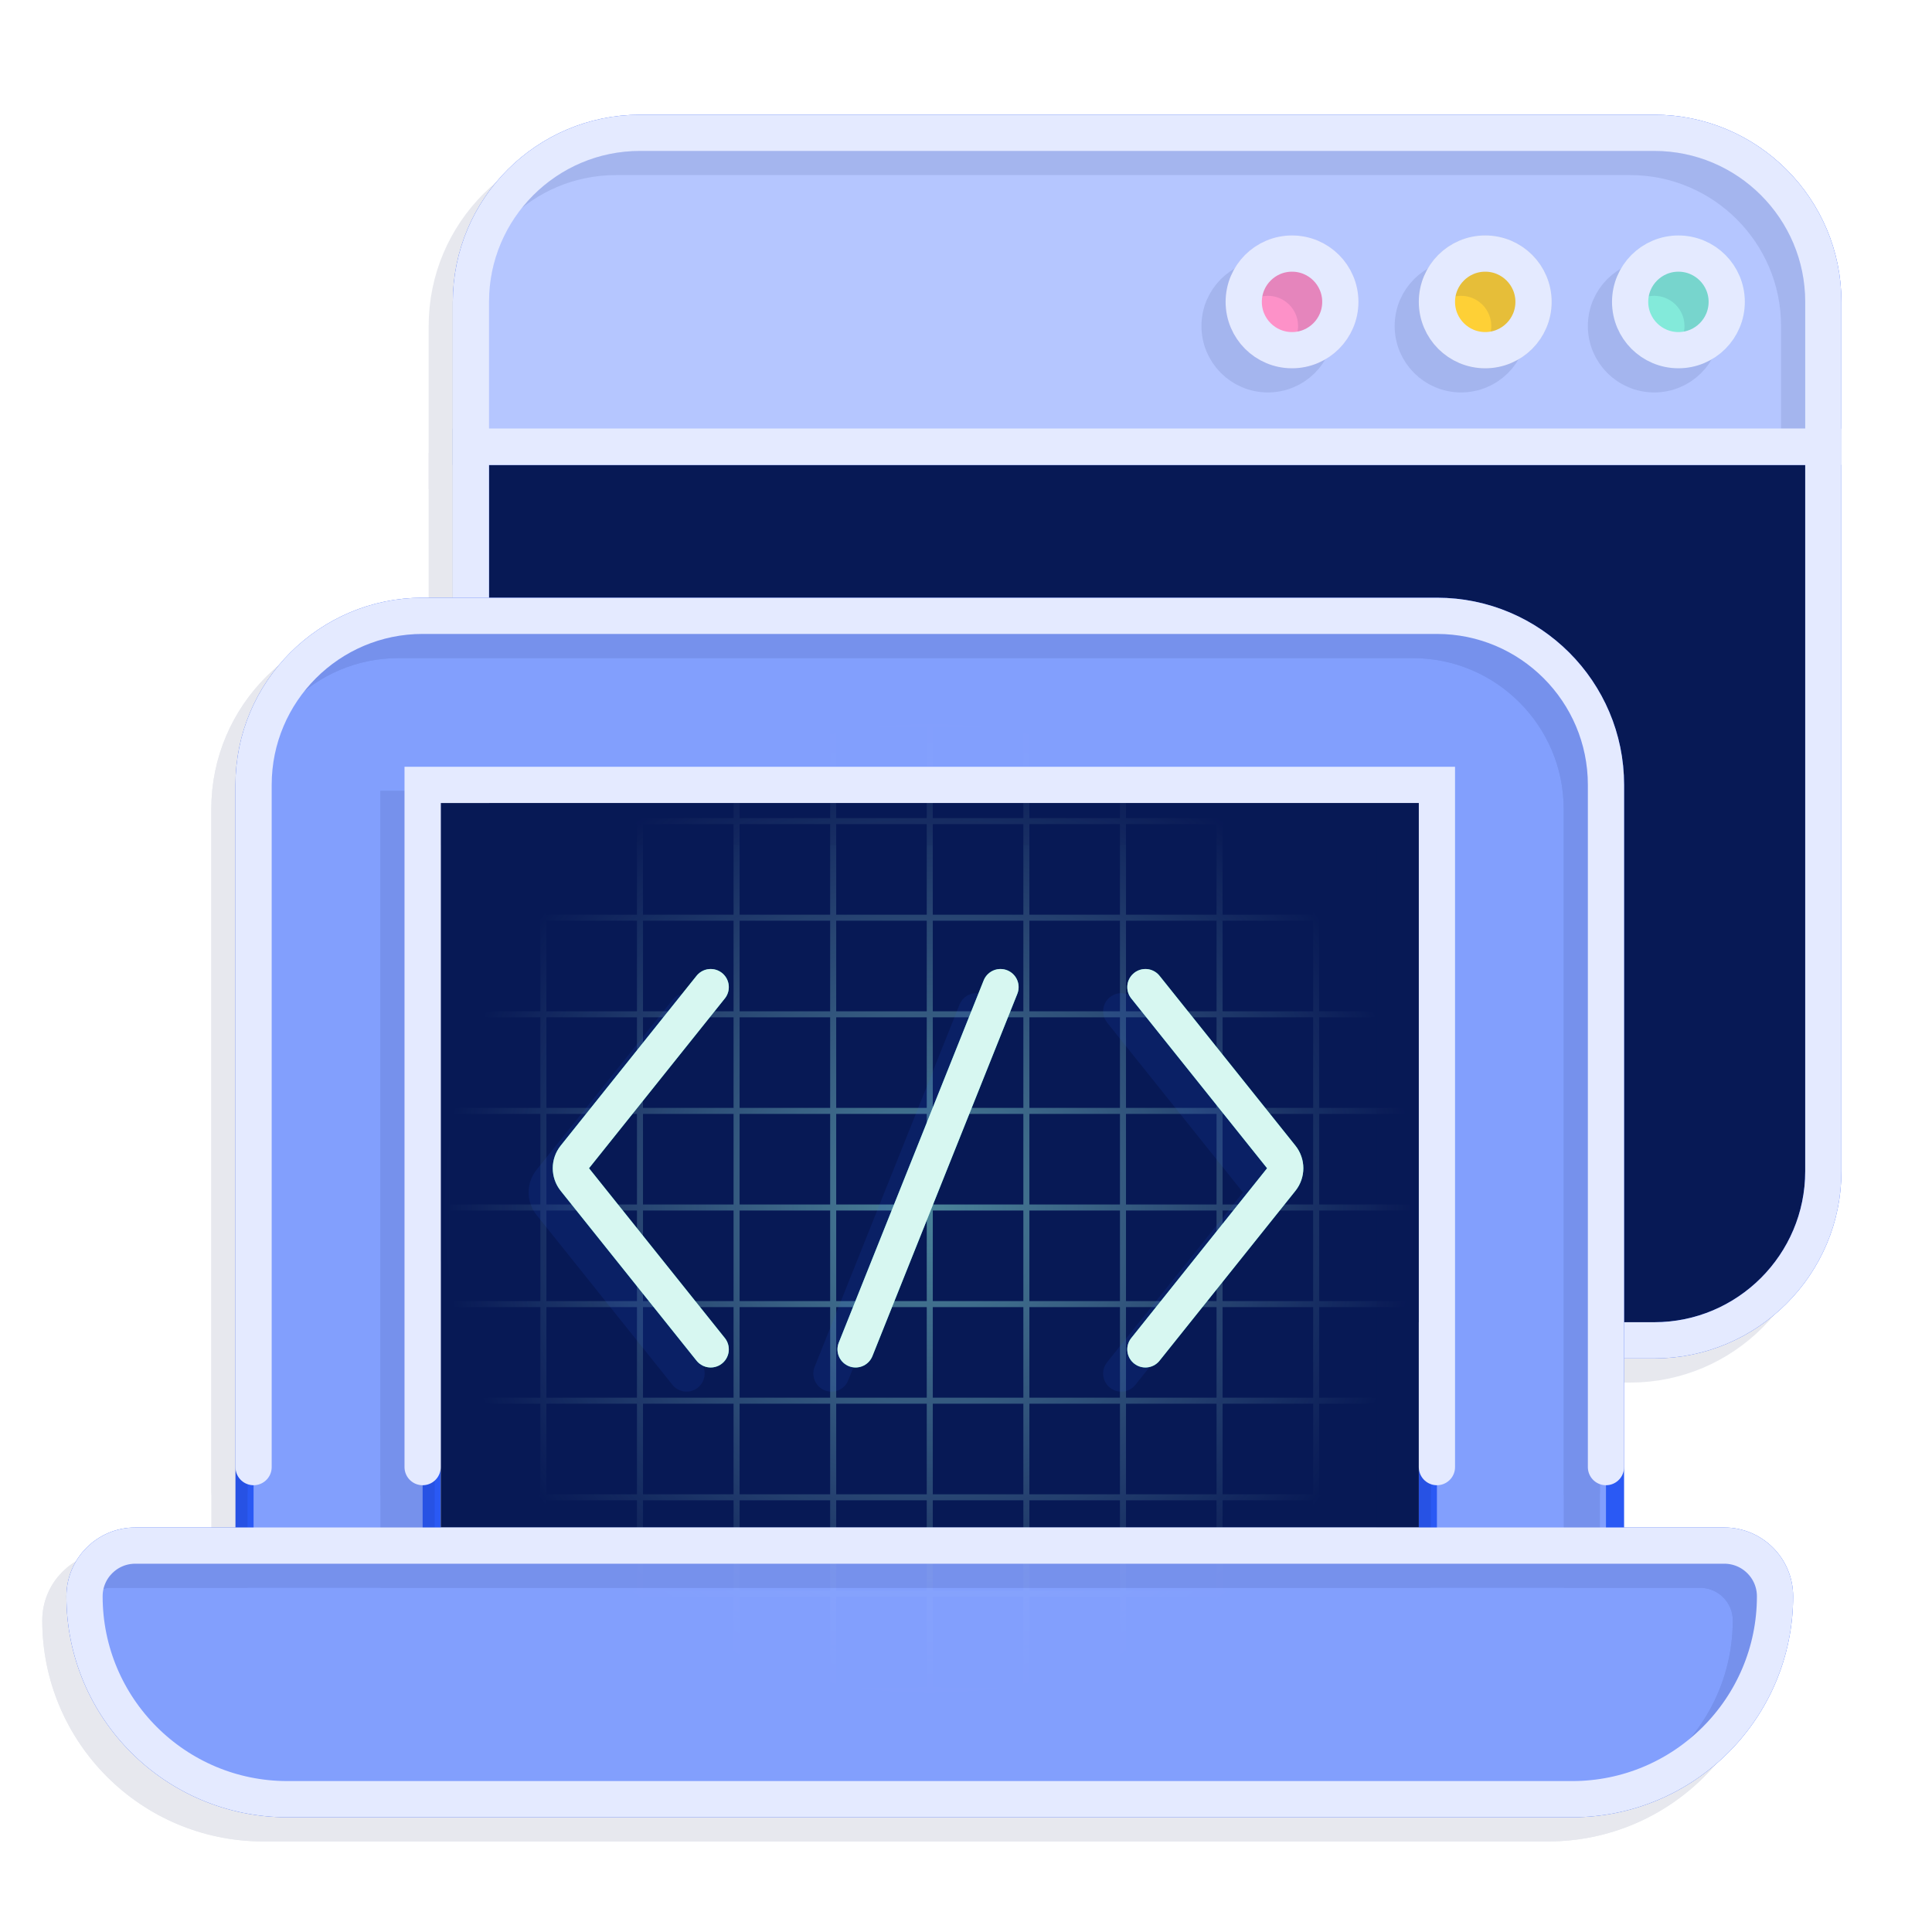
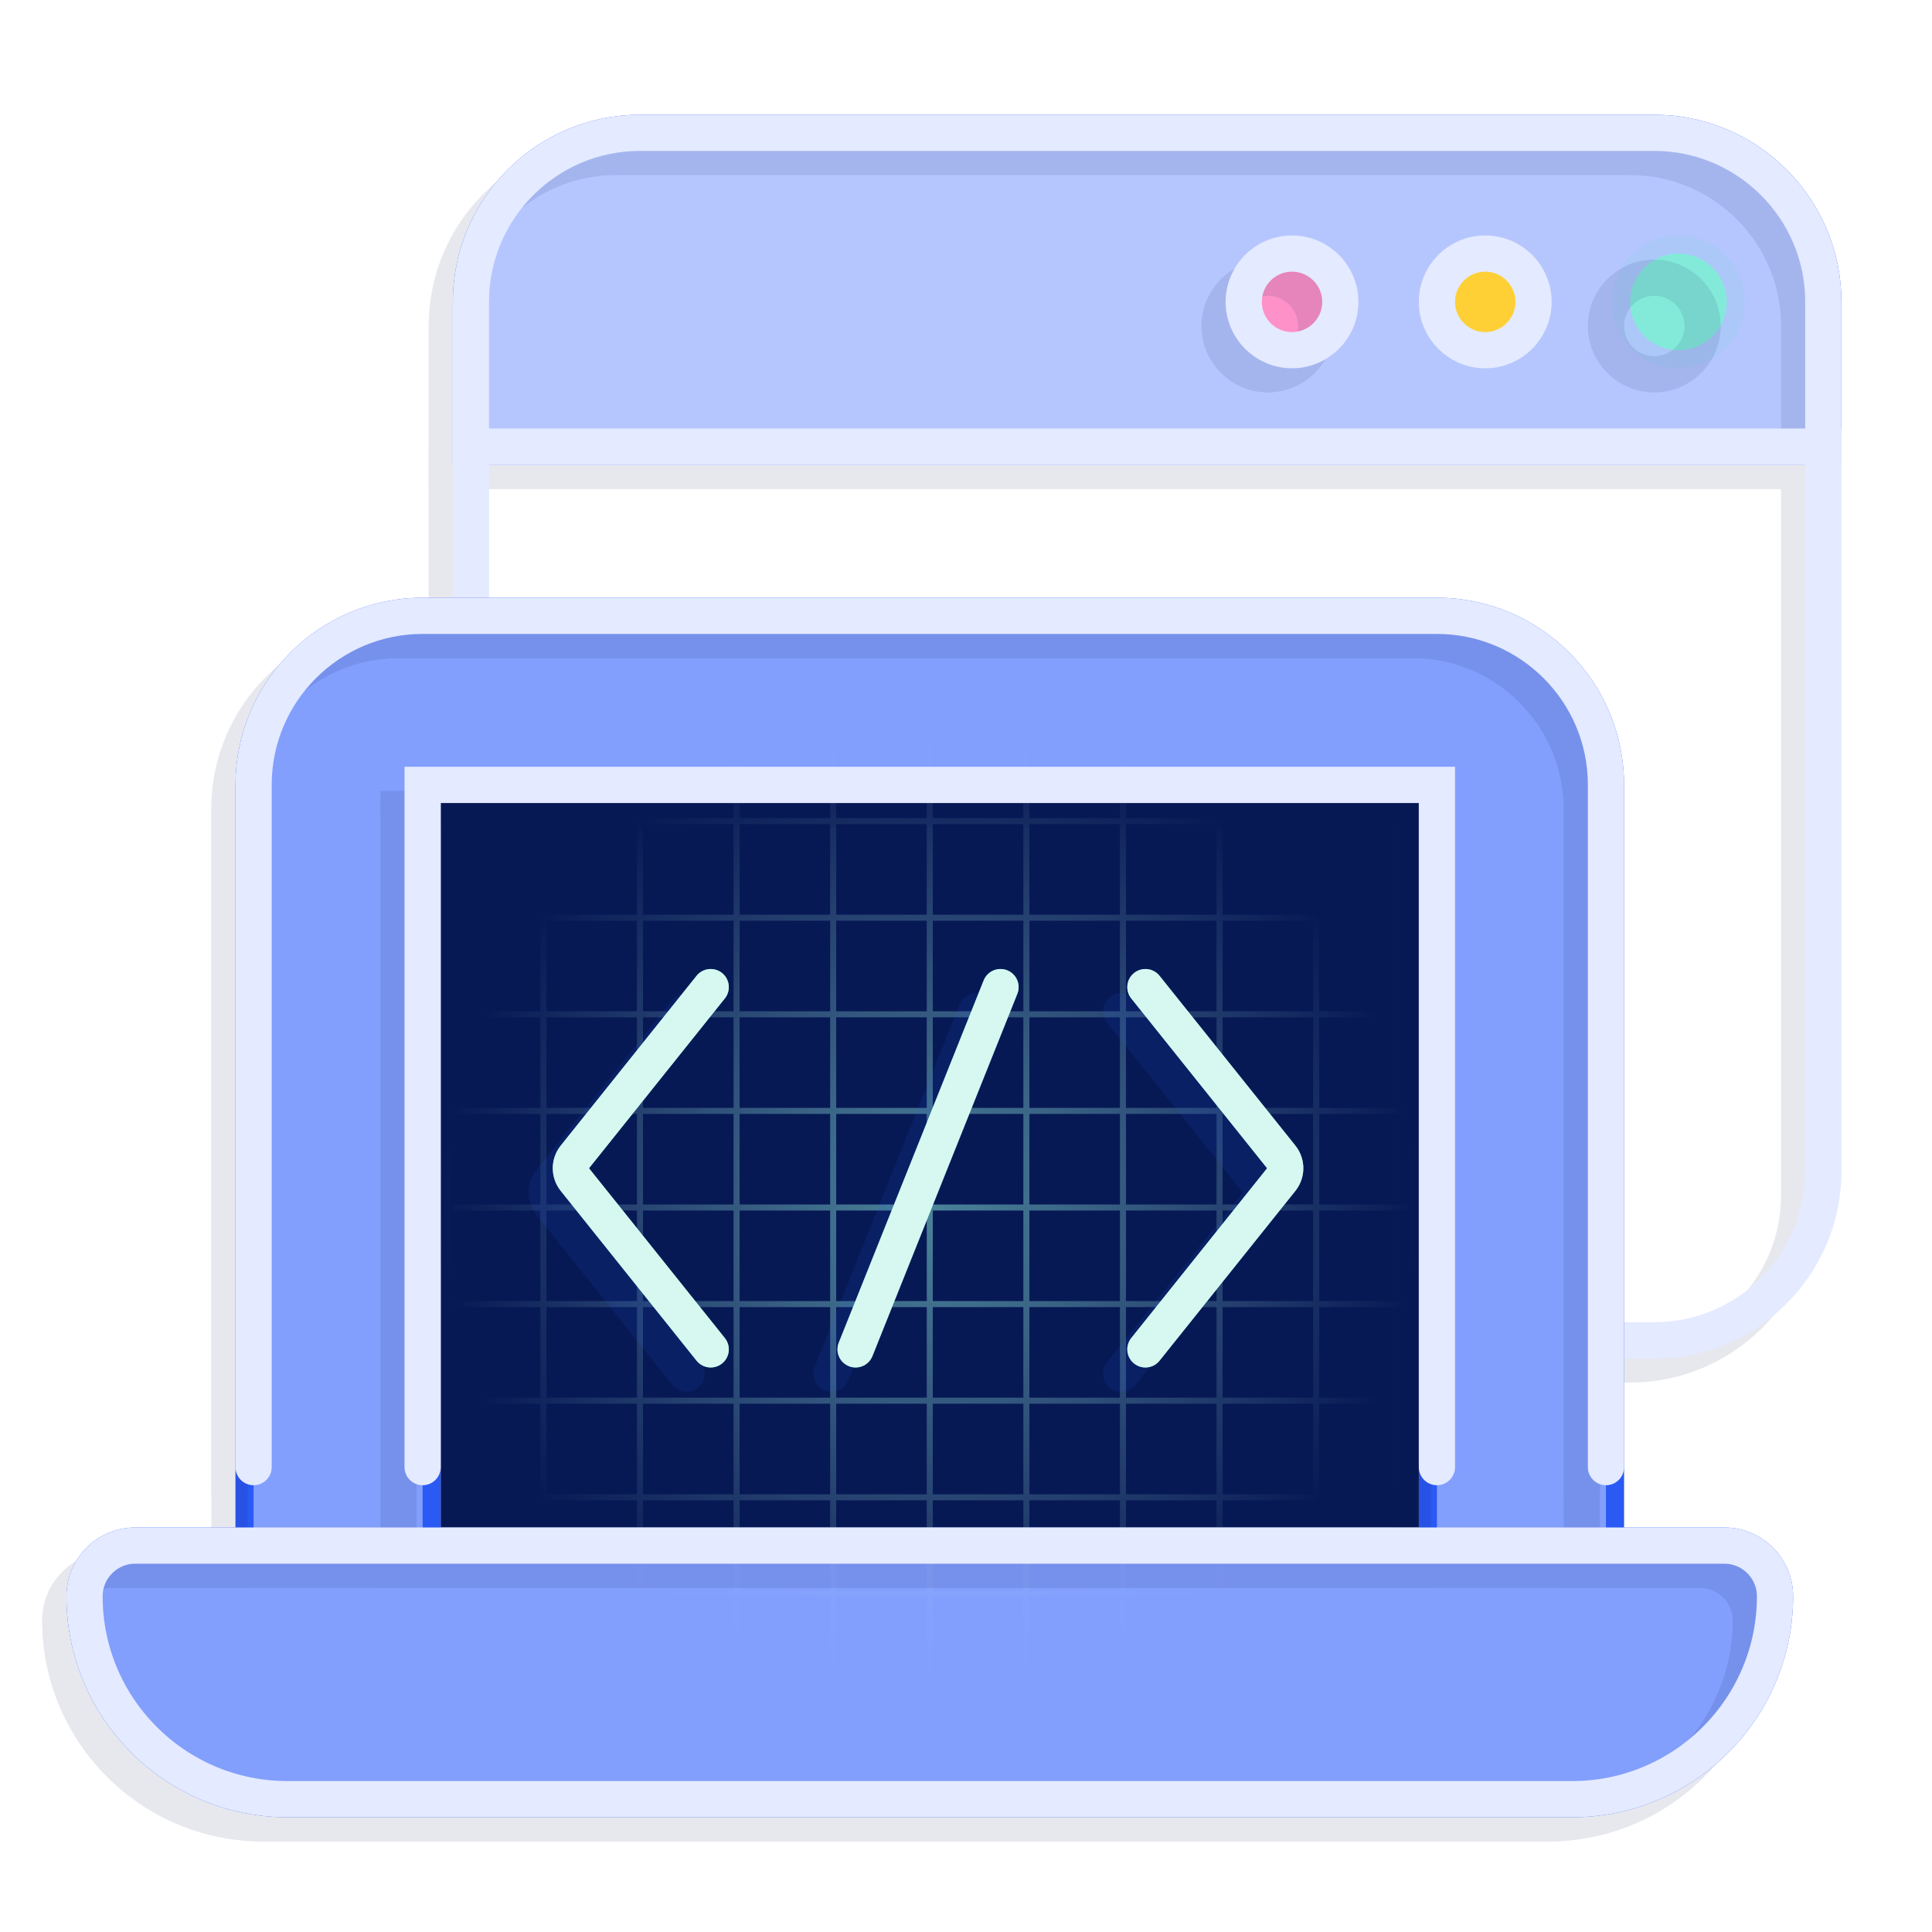
<svg xmlns="http://www.w3.org/2000/svg" width="160" height="160" viewBox="0 0 160 160" fill="none">
  <g clip-path="url(#clip0_2059_5699)">
    <g filter="url(#filter0_f_2059_5699)">
-       <path d="M151 97C151 104.722 144.722 111 137 111H53C45.278 111 39 104.722 39 97V37H151V97Z" fill="#071955" stroke="#2A59F4" stroke-width="3" />
      <path d="M151 25C151 17.278 144.722 11 137 11H53C45.278 11 39 17.278 39 25V37H151V25Z" fill="#98B0FF" stroke="#2A59F4" stroke-width="3" />
      <circle cx="139" cy="25" r="4" fill="#34C5B6" stroke="#34C5B6" stroke-width="3" />
      <circle cx="123" cy="25" r="4" fill="#FEC400" stroke="#FEC400" stroke-width="3" />
      <circle cx="107" cy="25" r="4" fill="#ED55A1" stroke="#ED55A1" stroke-width="3" />
    </g>
    <g opacity="0.9" filter="url(#filter1_i_2059_5699)">
      <path d="M151 25C151 17.278 144.722 11 137 11H53C45.278 11 39 17.278 39 25V37H151V25Z" fill="#B8C9FF" />
      <circle cx="139" cy="25" r="4" fill="#8CEEDE" />
      <circle cx="123" cy="25" r="4" fill="#FED13C" />
      <circle cx="107" cy="25" r="4" fill="#FF98CC" />
    </g>
    <g opacity="0.1">
      <path d="M149 99C149 106.722 142.722 113 135 113H51C43.278 113 37 106.722 37 99V39H149V99Z" stroke="#071955" stroke-width="3" />
      <path d="M149 27C149 19.278 142.722 13 135 13H51C43.278 13 37 19.278 37 27V39H149V27Z" stroke="#071955" stroke-width="3" />
      <circle cx="137" cy="27" r="4" stroke="#071955" stroke-width="3" />
-       <circle cx="121" cy="27" r="4" stroke="#071955" stroke-width="3" />
      <circle cx="105" cy="27" r="4" stroke="#071955" stroke-width="3" />
    </g>
    <path d="M151 97C151 104.722 144.722 111 137 111H53C45.278 111 39 104.722 39 97V37H151V97Z" stroke="#E4EAFF" stroke-width="3" />
    <path d="M151 25C151 17.278 144.722 11 137 11H53C45.278 11 39 17.278 39 25V37H151V25Z" stroke="#E4EAFF" stroke-width="3" />
-     <circle cx="139" cy="25" r="4" stroke="#E4EAFF" stroke-width="3" />
    <circle cx="123" cy="25" r="4" stroke="#E4EAFF" stroke-width="3" />
    <circle cx="107" cy="25" r="4" stroke="#E4EAFF" stroke-width="3" />
    <g clip-path="url(#clip1_2059_5699)">
      <g filter="url(#filter2_f_2059_5699)">
        <path fill-rule="evenodd" clip-rule="evenodd" d="M21 65C21 57.278 27.278 51 35 51H119C126.722 51 133 57.278 133 65V128H142.8C145.119 128 147 129.881 147 132.2C147 141.475 139.475 149 130.2 149H23.8C14.525 149 7 141.475 7 132.2C7 129.881 8.881 128 11.2 128H21V65ZM119 65V128H35V65H119Z" fill="#2A59F4" stroke="#2A59F4" stroke-width="3" />
        <path d="M36.5 66.5H117.5V126.5H36.5V66.5Z" fill="#071955" />
        <path d="M82.857 81.749L70.857 111.749" stroke="#34C5B6" stroke-width="3" stroke-linecap="round" />
        <path d="M58.857 111.749L47.607 97.686C47.168 97.138 47.168 96.36 47.607 95.812L58.857 81.749" stroke="#34C5B6" stroke-width="3" stroke-linecap="round" />
        <path d="M94.857 111.749L106.107 97.686C106.546 97.138 106.546 96.36 106.107 95.812L94.857 81.749" stroke="#34C5B6" stroke-width="3" stroke-linecap="round" />
      </g>
      <path opacity="0.5" fill-rule="evenodd" clip-rule="evenodd" d="M13.25 35.75H20.75V20H21.25V35.75H28.75V20H29.25V35.75H36.75V20H37.25V35.75H44.75V20H45.25V35.75H52.75V20H53.25V35.75H60.75V20H61.25V35.75H68.75V20H69.25V35.75H76.75V20H77.25V35.75H84.75V20H85.25V35.75H92.75V20H93.25V35.75H100.75V20H101.25V35.75H108.75V20H109.25V35.75H116.75V20H117.25V35.75H124.75V20H125.25V35.75H132.75V20H133.25V35.75H140.75V20H141.25V35.75H157V36.25H141.25V43.75H157V44.25H141.25V51.75H157V52.25H141.25V59.75H157V60.25H141.25V67.75H157V68.25H141.25V75.75H157V76.25H141.25V83.75H157V84.25H141.25V91.75H157V92.25H141.25V99.75H157V100.25H141.25V107.75H157V108.25H141.25V115.75H157V116.25H141.25V123.75H157V124.25H141.25V131.75H157V132.25H141.25V139.75H157V140.25H141.25V147.75H157V148.25H141.25V155.75H157V156.25H141.25V163.75H157V164.25H141.25V180H140.75V164.25H133.25V180H132.75V164.25H125.25V180H124.75V164.25H117.25V180H116.75V164.25H109.25V180H108.75V164.25H101.25V180H100.75V164.25H93.25V180H92.75V164.25H85.25V180H84.75V164.25H77.25V180H76.75V164.25H69.25V180H68.75V164.25H61.25V180H60.75V164.25H53.25V180H52.75V164.25H45.25V180H44.75V164.25H37.25V180H36.75V164.25H29.25V180H28.75V164.25H21.25V180H20.75V164.25H13.25V180H12.75V164.25H-3V163.75H12.75V156.25H-3V155.75H12.75V148.25H-3V147.75H12.75V140.25H-3V139.75H12.75V132.25H-3V131.75H12.75V124.25H-3V123.75H12.75V116.25H-3V115.75H12.75V108.25H-3V107.75H12.75V100.25H-3V99.75H12.75V92.25H-3V91.75H12.75V84.25H-3V83.75H12.75V76.25H-3V75.75H12.75V68.25H-3V67.75H12.75V60.25H-3V59.75H12.75V52.25H-3V51.75H12.75V44.25H-3V43.75H12.75V36.25H-3V35.75H12.75V20H13.25V35.75ZM13.25 163.75H20.75V156.25H13.25V163.75ZM21.25 163.75H28.75V156.25H21.25V163.75ZM29.25 163.75H36.75V156.25H29.25V163.75ZM37.25 163.75H44.75V156.25H37.25V163.75ZM45.25 163.75H52.75V156.25H45.25V163.75ZM53.25 163.75H60.75V156.25H53.25V163.75ZM61.25 163.75H68.75V156.25H61.25V163.75ZM69.25 163.75H76.75V156.25H69.25V163.75ZM77.25 163.75H84.75V156.25H77.25V163.75ZM85.25 163.75H92.75V156.25H85.25V163.75ZM93.25 163.75H100.75V156.25H93.25V163.75ZM101.25 163.75H108.75V156.25H101.25V163.75ZM109.25 163.75H116.75V156.25H109.25V163.75ZM117.25 163.75H124.75V156.25H117.25V163.75ZM125.25 163.75H132.75V156.25H125.25V163.75ZM133.25 163.75H140.75V156.25H133.25V163.75ZM13.25 155.75H20.75V148.25H13.25V155.75ZM21.25 155.75H28.75V148.25H21.25V155.75ZM29.25 155.75H36.75V148.25H29.25V155.75ZM37.25 155.75H44.75V148.25H37.25V155.75ZM45.25 155.75H52.75V148.25H45.25V155.75ZM53.25 155.75H60.75V148.25H53.25V155.75ZM61.25 155.75H68.75V148.25H61.25V155.75ZM69.25 155.75H76.75V148.25H69.25V155.75ZM77.25 155.75H84.75V148.25H77.25V155.75ZM85.25 155.75H92.75V148.25H85.25V155.75ZM93.25 155.75H100.75V148.25H93.25V155.75ZM101.25 155.75H108.75V148.25H101.25V155.75ZM109.25 155.75H116.75V148.25H109.25V155.75ZM117.25 155.75H124.75V148.25H117.25V155.75ZM125.25 155.75H132.75V148.25H125.25V155.75ZM133.25 155.75H140.75V148.25H133.25V155.75ZM13.25 147.75H20.75V140.25H13.25V147.75ZM21.25 147.75H28.75V140.25H21.25V147.75ZM29.25 147.75H36.75V140.25H29.25V147.75ZM37.25 147.75H44.75V140.25H37.25V147.75ZM45.25 147.75H52.75V140.25H45.25V147.75ZM53.25 147.75H60.75V140.25H53.25V147.75ZM61.25 147.75H68.75V140.25H61.25V147.75ZM69.25 147.75H76.75V140.25H69.25V147.75ZM77.25 147.75H84.75V140.25H77.25V147.75ZM85.25 147.75H92.75V140.25H85.25V147.75ZM93.25 147.75H100.75V140.25H93.25V147.75ZM101.25 147.75H108.75V140.25H101.25V147.75ZM109.25 147.75H116.75V140.25H109.25V147.75ZM117.25 147.75H124.75V140.25H117.25V147.75ZM125.25 147.75H132.75V140.25H125.25V147.75ZM133.25 147.75H140.75V140.25H133.25V147.75ZM13.25 139.75H20.75V132.25H13.25V139.75ZM21.25 139.75H28.75V132.25H21.25V139.75ZM29.25 139.75H36.75V132.25H29.25V139.75ZM37.25 139.75H44.75V132.25H37.25V139.75ZM45.25 139.75H52.75V132.25H45.25V139.75ZM53.25 139.75H60.75V132.25H53.25V139.75ZM61.25 139.75H68.75V132.25H61.25V139.75ZM69.25 139.75H76.75V132.25H69.25V139.75ZM77.25 139.75H84.75V132.25H77.25V139.75ZM85.25 139.75H92.75V132.25H85.25V139.75ZM93.25 139.75H100.75V132.25H93.25V139.75ZM101.25 139.75H108.75V132.25H101.25V139.75ZM109.25 139.75H116.75V132.25H109.25V139.75ZM117.25 139.75H124.75V132.25H117.25V139.75ZM125.25 139.75H132.75V132.25H125.25V139.75ZM133.25 139.75H140.75V132.25H133.25V139.75ZM13.25 131.75H20.75V124.25H13.25V131.75ZM21.25 131.75H28.75V124.25H21.25V131.75ZM29.25 131.75H36.75V124.25H29.25V131.75ZM37.25 131.75H44.75V124.25H37.25V131.75ZM45.25 131.75H52.75V124.25H45.25V131.75ZM53.25 131.75H60.75V124.25H53.25V131.75ZM61.25 131.75H68.75V124.25H61.25V131.75ZM69.25 131.75H76.75V124.25H69.25V131.75ZM77.25 131.75H84.75V124.25H77.25V131.75ZM85.25 131.75H92.75V124.25H85.25V131.75ZM93.25 131.75H100.75V124.25H93.25V131.75ZM101.25 131.75H108.75V124.25H101.25V131.75ZM109.25 131.75H116.75V124.25H109.25V131.75ZM117.25 131.75H124.75V124.25H117.25V131.75ZM125.25 131.75H132.75V124.25H125.25V131.75ZM133.25 131.75H140.75V124.25H133.25V131.75ZM13.25 123.75H20.75V116.25H13.25V123.75ZM21.25 123.75H28.75V116.25H21.25V123.75ZM29.25 123.75H36.75V116.25H29.25V123.75ZM37.25 123.75H44.75V116.25H37.25V123.75ZM45.25 123.75H52.75V116.25H45.25V123.75ZM53.25 123.75H60.75V116.25H53.25V123.75ZM61.25 123.75H68.75V116.25H61.25V123.75ZM69.25 123.75H76.75V116.25H69.25V123.75ZM77.25 123.75H84.75V116.25H77.25V123.75ZM85.25 123.75H92.75V116.25H85.25V123.75ZM93.25 123.75H100.75V116.25H93.25V123.75ZM101.25 123.75H108.75V116.25H101.25V123.75ZM109.25 123.75H116.75V116.25H109.25V123.75ZM117.25 123.75H124.75V116.25H117.25V123.75ZM125.25 123.75H132.75V116.25H125.25V123.75ZM133.25 123.75H140.75V116.25H133.25V123.75ZM13.25 115.75H20.75V108.25H13.25V115.75ZM21.25 115.75H28.75V108.25H21.25V115.75ZM29.25 115.75H36.75V108.25H29.25V115.75ZM37.25 115.75H44.75V108.25H37.25V115.75ZM45.25 115.75H52.75V108.25H45.25V115.75ZM53.25 115.75H60.75V108.25H53.25V115.75ZM61.25 115.75H68.75V108.25H61.25V115.75ZM69.25 115.75H76.75V108.25H69.25V115.75ZM77.25 115.75H84.75V108.25H77.25V115.75ZM85.25 115.75H92.75V108.25H85.25V115.75ZM93.25 115.75H100.75V108.25H93.25V115.75ZM101.25 115.75H108.75V108.25H101.25V115.75ZM109.25 115.75H116.75V108.25H109.25V115.75ZM117.25 115.75H124.75V108.25H117.25V115.75ZM125.25 115.75H132.75V108.25H125.25V115.75ZM133.25 115.75H140.75V108.25H133.25V115.75ZM13.25 107.75H20.75V100.25H13.25V107.75ZM21.25 107.75H28.75V100.25H21.25V107.75ZM29.25 107.75H36.75V100.25H29.25V107.75ZM37.25 107.75H44.75V100.25H37.25V107.75ZM45.25 107.75H52.75V100.25H45.25V107.75ZM53.25 107.75H60.75V100.25H53.25V107.75ZM61.25 107.75H68.75V100.25H61.25V107.75ZM69.25 107.75H76.75V100.25H69.25V107.75ZM77.25 107.75H84.75V100.25H77.25V107.75ZM85.25 107.75H92.75V100.25H85.25V107.75ZM93.25 107.75H100.75V100.25H93.25V107.75ZM101.25 107.75H108.75V100.25H101.25V107.75ZM109.25 107.75H116.75V100.25H109.25V107.75ZM117.25 107.75H124.75V100.25H117.25V107.75ZM125.25 107.75H132.75V100.25H125.25V107.75ZM133.25 107.75H140.75V100.25H133.25V107.75ZM13.25 99.75H20.75V92.25H13.25V99.75ZM21.25 99.75H28.75V92.25H21.25V99.75ZM29.25 99.75H36.75V92.25H29.25V99.75ZM37.25 99.75H44.75V92.25H37.25V99.75ZM45.25 99.75H52.75V92.25H45.25V99.75ZM53.25 99.75H60.75V92.25H53.25V99.75ZM61.25 99.75H68.75V92.25H61.25V99.75ZM69.25 99.75H76.75V92.25H69.25V99.75ZM77.25 99.75H84.75V92.25H77.25V99.75ZM85.25 99.75H92.75V92.25H85.25V99.75ZM93.25 99.75H100.75V92.25H93.25V99.75ZM101.25 99.75H108.75V92.25H101.25V99.75ZM109.25 99.75H116.75V92.25H109.25V99.75ZM117.25 99.75H124.75V92.25H117.25V99.75ZM125.25 99.75H132.75V92.25H125.25V99.75ZM133.25 99.75H140.75V92.25H133.25V99.75ZM13.25 91.75H20.75V84.25H13.25V91.75ZM21.25 91.75H28.75V84.25H21.25V91.75ZM29.25 91.75H36.75V84.25H29.25V91.75ZM37.25 91.75H44.75V84.25H37.25V91.75ZM45.25 91.75H52.75V84.25H45.25V91.75ZM53.25 91.75H60.75V84.25H53.25V91.75ZM61.25 91.75H68.75V84.25H61.25V91.75ZM69.25 91.75H76.75V84.25H69.25V91.75ZM77.25 91.75H84.75V84.25H77.25V91.75ZM85.25 91.75H92.75V84.25H85.25V91.75ZM93.25 91.75H100.75V84.25H93.25V91.75ZM101.25 91.75H108.75V84.25H101.25V91.75ZM109.25 91.75H116.75V84.25H109.25V91.75ZM117.25 91.75H124.75V84.25H117.25V91.75ZM125.25 91.75H132.75V84.25H125.25V91.75ZM133.25 91.75H140.75V84.25H133.25V91.75ZM13.25 83.75H20.75V76.25H13.25V83.75ZM21.25 83.75H28.75V76.25H21.25V83.75ZM29.25 83.75H36.75V76.25H29.25V83.75ZM37.25 83.75H44.75V76.25H37.25V83.75ZM45.25 83.75H52.75V76.25H45.25V83.75ZM53.25 83.75H60.75V76.25H53.25V83.75ZM61.25 83.75H68.75V76.25H61.25V83.75ZM69.25 83.75H76.75V76.25H69.25V83.75ZM77.25 83.75H84.75V76.25H77.25V83.75ZM85.25 83.75H92.75V76.25H85.25V83.75ZM93.25 83.75H100.75V76.25H93.25V83.75ZM101.25 83.75H108.75V76.25H101.25V83.75ZM109.25 83.75H116.75V76.25H109.25V83.75ZM117.25 83.75H124.75V76.25H117.25V83.75ZM125.25 83.75H132.75V76.25H125.25V83.75ZM133.25 83.75H140.75V76.25H133.25V83.75ZM13.25 75.75H20.75V68.25H13.25V75.75ZM21.25 75.75H28.75V68.25H21.25V75.75ZM29.25 75.75H36.75V68.25H29.25V75.75ZM37.25 75.75H44.75V68.25H37.25V75.75ZM45.25 75.75H52.75V68.25H45.25V75.75ZM53.25 75.75H60.75V68.25H53.25V75.75ZM61.25 75.75H68.75V68.25H61.25V75.75ZM69.25 75.75H76.75V68.25H69.25V75.75ZM77.25 75.75H84.75V68.25H77.25V75.75ZM85.25 75.75H92.75V68.25H85.25V75.75ZM93.25 75.75H100.75V68.25H93.25V75.75ZM101.25 75.75H108.75V68.25H101.25V75.75ZM109.25 75.75H116.75V68.25H109.25V75.75ZM117.25 75.75H124.75V68.25H117.25V75.75ZM125.25 75.75H132.75V68.25H125.25V75.75ZM133.25 75.75H140.75V68.25H133.25V75.75ZM13.25 67.75H20.75V60.25H13.25V67.75ZM21.25 67.75H28.75V60.25H21.25V67.75ZM29.25 67.75H36.75V60.25H29.25V67.75ZM37.25 67.75H44.75V60.25H37.25V67.75ZM45.25 67.75H52.75V60.25H45.25V67.75ZM53.25 67.75H60.75V60.25H53.25V67.75ZM61.25 67.75H68.75V60.25H61.25V67.75ZM69.25 67.75H76.75V60.25H69.25V67.75ZM77.25 67.75H84.75V60.25H77.25V67.75ZM85.25 67.75H92.75V60.25H85.25V67.75ZM93.25 67.75H100.75V60.25H93.25V67.75ZM101.25 67.75H108.75V60.25H101.25V67.75ZM109.25 67.75H116.75V60.25H109.25V67.75ZM117.25 67.75H124.75V60.25H117.25V67.75ZM125.25 67.75H132.75V60.25H125.25V67.75ZM133.25 67.75H140.75V60.25H133.25V67.75ZM13.25 59.75H20.75V52.25H13.25V59.75ZM21.25 59.75H28.75V52.25H21.25V59.75ZM29.25 59.75H36.75V52.25H29.25V59.75ZM37.25 59.75H44.75V52.25H37.25V59.75ZM45.25 59.75H52.75V52.25H45.25V59.75ZM53.25 59.75H60.75V52.25H53.25V59.75ZM61.25 59.75H68.75V52.25H61.25V59.75ZM69.25 59.75H76.75V52.25H69.25V59.75ZM77.25 59.75H84.75V52.25H77.25V59.75ZM85.25 59.75H92.75V52.25H85.25V59.75ZM93.25 59.75H100.75V52.25H93.25V59.75ZM101.25 59.75H108.75V52.25H101.25V59.75ZM109.25 59.75H116.75V52.25H109.25V59.75ZM117.25 59.75H124.75V52.25H117.25V59.75ZM125.25 59.75H132.75V52.25H125.25V59.75ZM133.25 59.75H140.75V52.25H133.25V59.75ZM13.25 51.75H20.75V44.25H13.25V51.75ZM21.25 51.75H28.75V44.25H21.25V51.75ZM29.25 51.75H36.75V44.25H29.25V51.75ZM37.25 51.75H44.75V44.25H37.25V51.75ZM45.25 51.75H52.75V44.25H45.25V51.75ZM53.25 51.75H60.75V44.25H53.25V51.75ZM61.25 51.75H68.75V44.25H61.25V51.75ZM69.25 51.75H76.75V44.25H69.25V51.75ZM77.25 51.75H84.75V44.25H77.25V51.75ZM85.25 51.75H92.75V44.25H85.25V51.75ZM93.25 51.75H100.75V44.25H93.25V51.75ZM101.25 51.75H108.75V44.25H101.25V51.75ZM109.25 51.75H116.75V44.25H109.25V51.75ZM117.25 51.75H124.75V44.25H117.25V51.75ZM125.25 51.75H132.75V44.25H125.25V51.75ZM133.25 51.75H140.75V44.25H133.25V51.75ZM13.25 43.75H20.75V36.25H13.25V43.75ZM21.25 43.75H28.75V36.25H21.25V43.75ZM29.25 43.75H36.75V36.25H29.25V43.75ZM37.25 43.75H44.75V36.25H37.25V43.75ZM45.25 43.75H52.75V36.25H45.25V43.75ZM53.25 43.75H60.75V36.25H53.25V43.75ZM61.25 43.75H68.75V36.25H61.25V43.75ZM69.25 43.75H76.75V36.25H69.25V43.75ZM77.25 43.75H84.75V36.25H77.25V43.75ZM85.25 43.75H92.75V36.25H85.25V43.75ZM93.25 43.75H100.75V36.25H93.25V43.75ZM101.25 43.75H108.75V36.25H101.25V43.75ZM109.25 43.75H116.75V36.25H109.25V43.75ZM117.25 43.75H124.75V36.25H117.25V43.75ZM125.25 43.75H132.75V36.25H125.25V43.75ZM133.25 43.75H140.75V36.25H133.25V43.75Z" fill="url(#paint0_radial_2059_5699)" />
      <g opacity="0.8" filter="url(#filter3_i_2059_5699)">
        <path fill-rule="evenodd" clip-rule="evenodd" d="M21 65C21 57.278 27.278 51 35 51H119C126.722 51 133 57.278 133 65V128H142.8C145.119 128 147 129.881 147 132.2C147 141.475 139.475 149 130.2 149H23.8C14.525 149 7 141.475 7 132.2C7 129.881 8.881 128 11.2 128H21V65ZM119 65V128H35V65H119Z" fill="#98B0FF" />
        <path d="M7 132.2C7 129.881 8.881 128 11.2 128H142.8C145.119 128 147 129.881 147 132.2C147 141.475 139.475 149 130.2 149H23.8C14.525 149 7 141.475 7 132.2Z" fill="#98B0FF" />
      </g>
      <g opacity="0.1">
        <path fill-rule="evenodd" clip-rule="evenodd" d="M19 67C19 59.278 25.278 53 33 53H117C124.722 53 131 59.278 131 67V130H140.8C143.119 130 145 131.881 145 134.2C145 143.475 137.475 151 128.2 151H21.8C12.525 151 5 143.475 5 134.2C5 131.881 6.881 130 9.2 130H19V67ZM117 67V130H33V67H117Z" stroke="#071955" stroke-width="3" />
-         <path d="M34.5 68.5H115.5V128.5H34.5V68.5Z" stroke="#071955" stroke-width="3" />
        <path d="M5 134.2C5 131.881 6.881 130 9.2 130H140.8C143.119 130 145 131.881 145 134.2C145 143.475 137.475 151 128.2 151H21.8C12.525 151 5 143.475 5 134.2Z" stroke="#071955" stroke-width="3" />
        <path d="M80.857 83.749L68.857 113.749" stroke="#2A59F4" stroke-width="3" stroke-linecap="round" />
        <path d="M56.857 113.749L45.607 99.686C45.168 99.138 45.168 98.36 45.607 97.812L56.857 83.749" stroke="#2A59F4" stroke-width="3" stroke-linecap="round" />
        <path d="M92.857 113.749L104.107 99.686C104.546 99.138 104.546 98.36 104.107 97.812L92.857 83.749" stroke="#2A59F4" stroke-width="3" stroke-linecap="round" />
-         <path d="M131 123.5V67C131 59.278 124.722 53 117 53H33C25.278 53 19 59.278 19 67V123.5M117 123.5V67H33V123.5" stroke="#071955" stroke-width="3" stroke-linecap="round" />
+         <path d="M131 123.5V67C131 59.278 124.722 53 117 53H33C25.278 53 19 59.278 19 67V123.5M117 123.5V67H33" stroke="#071955" stroke-width="3" stroke-linecap="round" />
      </g>
      <path d="M7 132.2C7 129.881 8.881 128 11.2 128H142.8C145.119 128 147 129.881 147 132.2C147 141.475 139.475 149 130.2 149H23.8C14.525 149 7 141.475 7 132.2Z" stroke="#E4EAFF" stroke-width="3" />
      <path d="M82.857 81.749L70.857 111.749" stroke="#D7F7F1" stroke-width="3" stroke-linecap="round" />
      <path d="M58.857 111.749L47.607 97.686C47.168 97.138 47.168 96.36 47.607 95.812L58.857 81.749" stroke="#D7F7F1" stroke-width="3" stroke-linecap="round" />
      <path d="M94.857 111.749L106.107 97.686C106.546 97.138 106.546 96.36 106.107 95.812L94.857 81.749" stroke="#D7F7F1" stroke-width="3" stroke-linecap="round" />
      <path d="M133 121.5V65C133 57.278 126.722 51 119 51H35C27.278 51 21 57.278 21 65V121.5M119 121.5V65H35V121.5" stroke="#E4EAFF" stroke-width="3" stroke-linecap="round" />
    </g>
  </g>
  <defs>
    <filter id="filter0_f_2059_5699" x="23" y="-3" width="143.939" height="128" filterUnits="userSpaceOnUse" color-interpolation-filters="sRGB">
      <feFlood flood-opacity="0" result="BackgroundImageFix" />
      <feBlend mode="normal" in="SourceGraphic" in2="BackgroundImageFix" result="shape" />
      <feGaussianBlur stdDeviation="4" result="effect1_foregroundBlur_2059_5699" />
    </filter>
    <filter id="filter1_i_2059_5699" x="31" y="5" width="127.939" height="112" filterUnits="userSpaceOnUse" color-interpolation-filters="sRGB">
      <feFlood flood-opacity="0" result="BackgroundImageFix" />
      <feBlend mode="normal" in="SourceGraphic" in2="BackgroundImageFix" result="shape" />
      <feColorMatrix in="SourceAlpha" type="matrix" values="0 0 0 0 0 0 0 0 0 0 0 0 0 0 0 0 0 0 127 0" result="hardAlpha" />
      <feOffset />
      <feGaussianBlur stdDeviation="3" />
      <feComposite in2="hardAlpha" operator="arithmetic" k2="-1" k3="1" />
      <feColorMatrix type="matrix" values="0 0 0 0 0 0 0 0 0 0.153 0 0 0 0 0.659 0 0 0 1 0" />
      <feBlend mode="normal" in2="shape" result="effect1_innerShadow_2059_5699" />
    </filter>
    <filter id="filter2_f_2059_5699" x="-2.5" y="36" width="159" height="128" filterUnits="userSpaceOnUse" color-interpolation-filters="sRGB">
      <feFlood flood-opacity="0" result="BackgroundImageFix" />
      <feBlend mode="normal" in="SourceGraphic" in2="BackgroundImageFix" result="shape" />
      <feGaussianBlur stdDeviation="4" result="effect1_foregroundBlur_2059_5699" />
    </filter>
    <filter id="filter3_i_2059_5699" x="7" y="44" width="140" height="112" filterUnits="userSpaceOnUse" color-interpolation-filters="sRGB">
      <feFlood flood-opacity="0" result="BackgroundImageFix" />
      <feBlend mode="normal" in="SourceGraphic" in2="BackgroundImageFix" result="shape" />
      <feColorMatrix in="SourceAlpha" type="matrix" values="0 0 0 0 0 0 0 0 0 0 0 0 0 0 0 0 0 0 127 0" result="hardAlpha" />
      <feOffset />
      <feGaussianBlur stdDeviation="4" />
      <feComposite in2="hardAlpha" operator="arithmetic" k2="-1" k3="1" />
      <feColorMatrix type="matrix" values="0 0 0 0 0 0 0 0 0 0.153 0 0 0 0 0.659 0 0 0 1 0" />
      <feBlend mode="normal" in2="shape" result="effect1_innerShadow_2059_5699" />
    </filter>
    <radialGradient id="paint0_radial_2059_5699" cx="0" cy="0" r="1" gradientUnits="userSpaceOnUse" gradientTransform="translate(77 100) rotate(90) scale(80)">
      <stop stop-color="#8CEEDE" />
      <stop offset="0.5" stop-color="#B9F6EB" stop-opacity="0" />
    </radialGradient>
    <clipPath id="clip0_2059_5699">
      <rect width="160" height="160" fill="white" />
    </clipPath>
    <clipPath id="clip1_2059_5699">
      <rect width="160" height="160" fill="white" transform="translate(-3 20)" />
    </clipPath>
  </defs>
</svg>